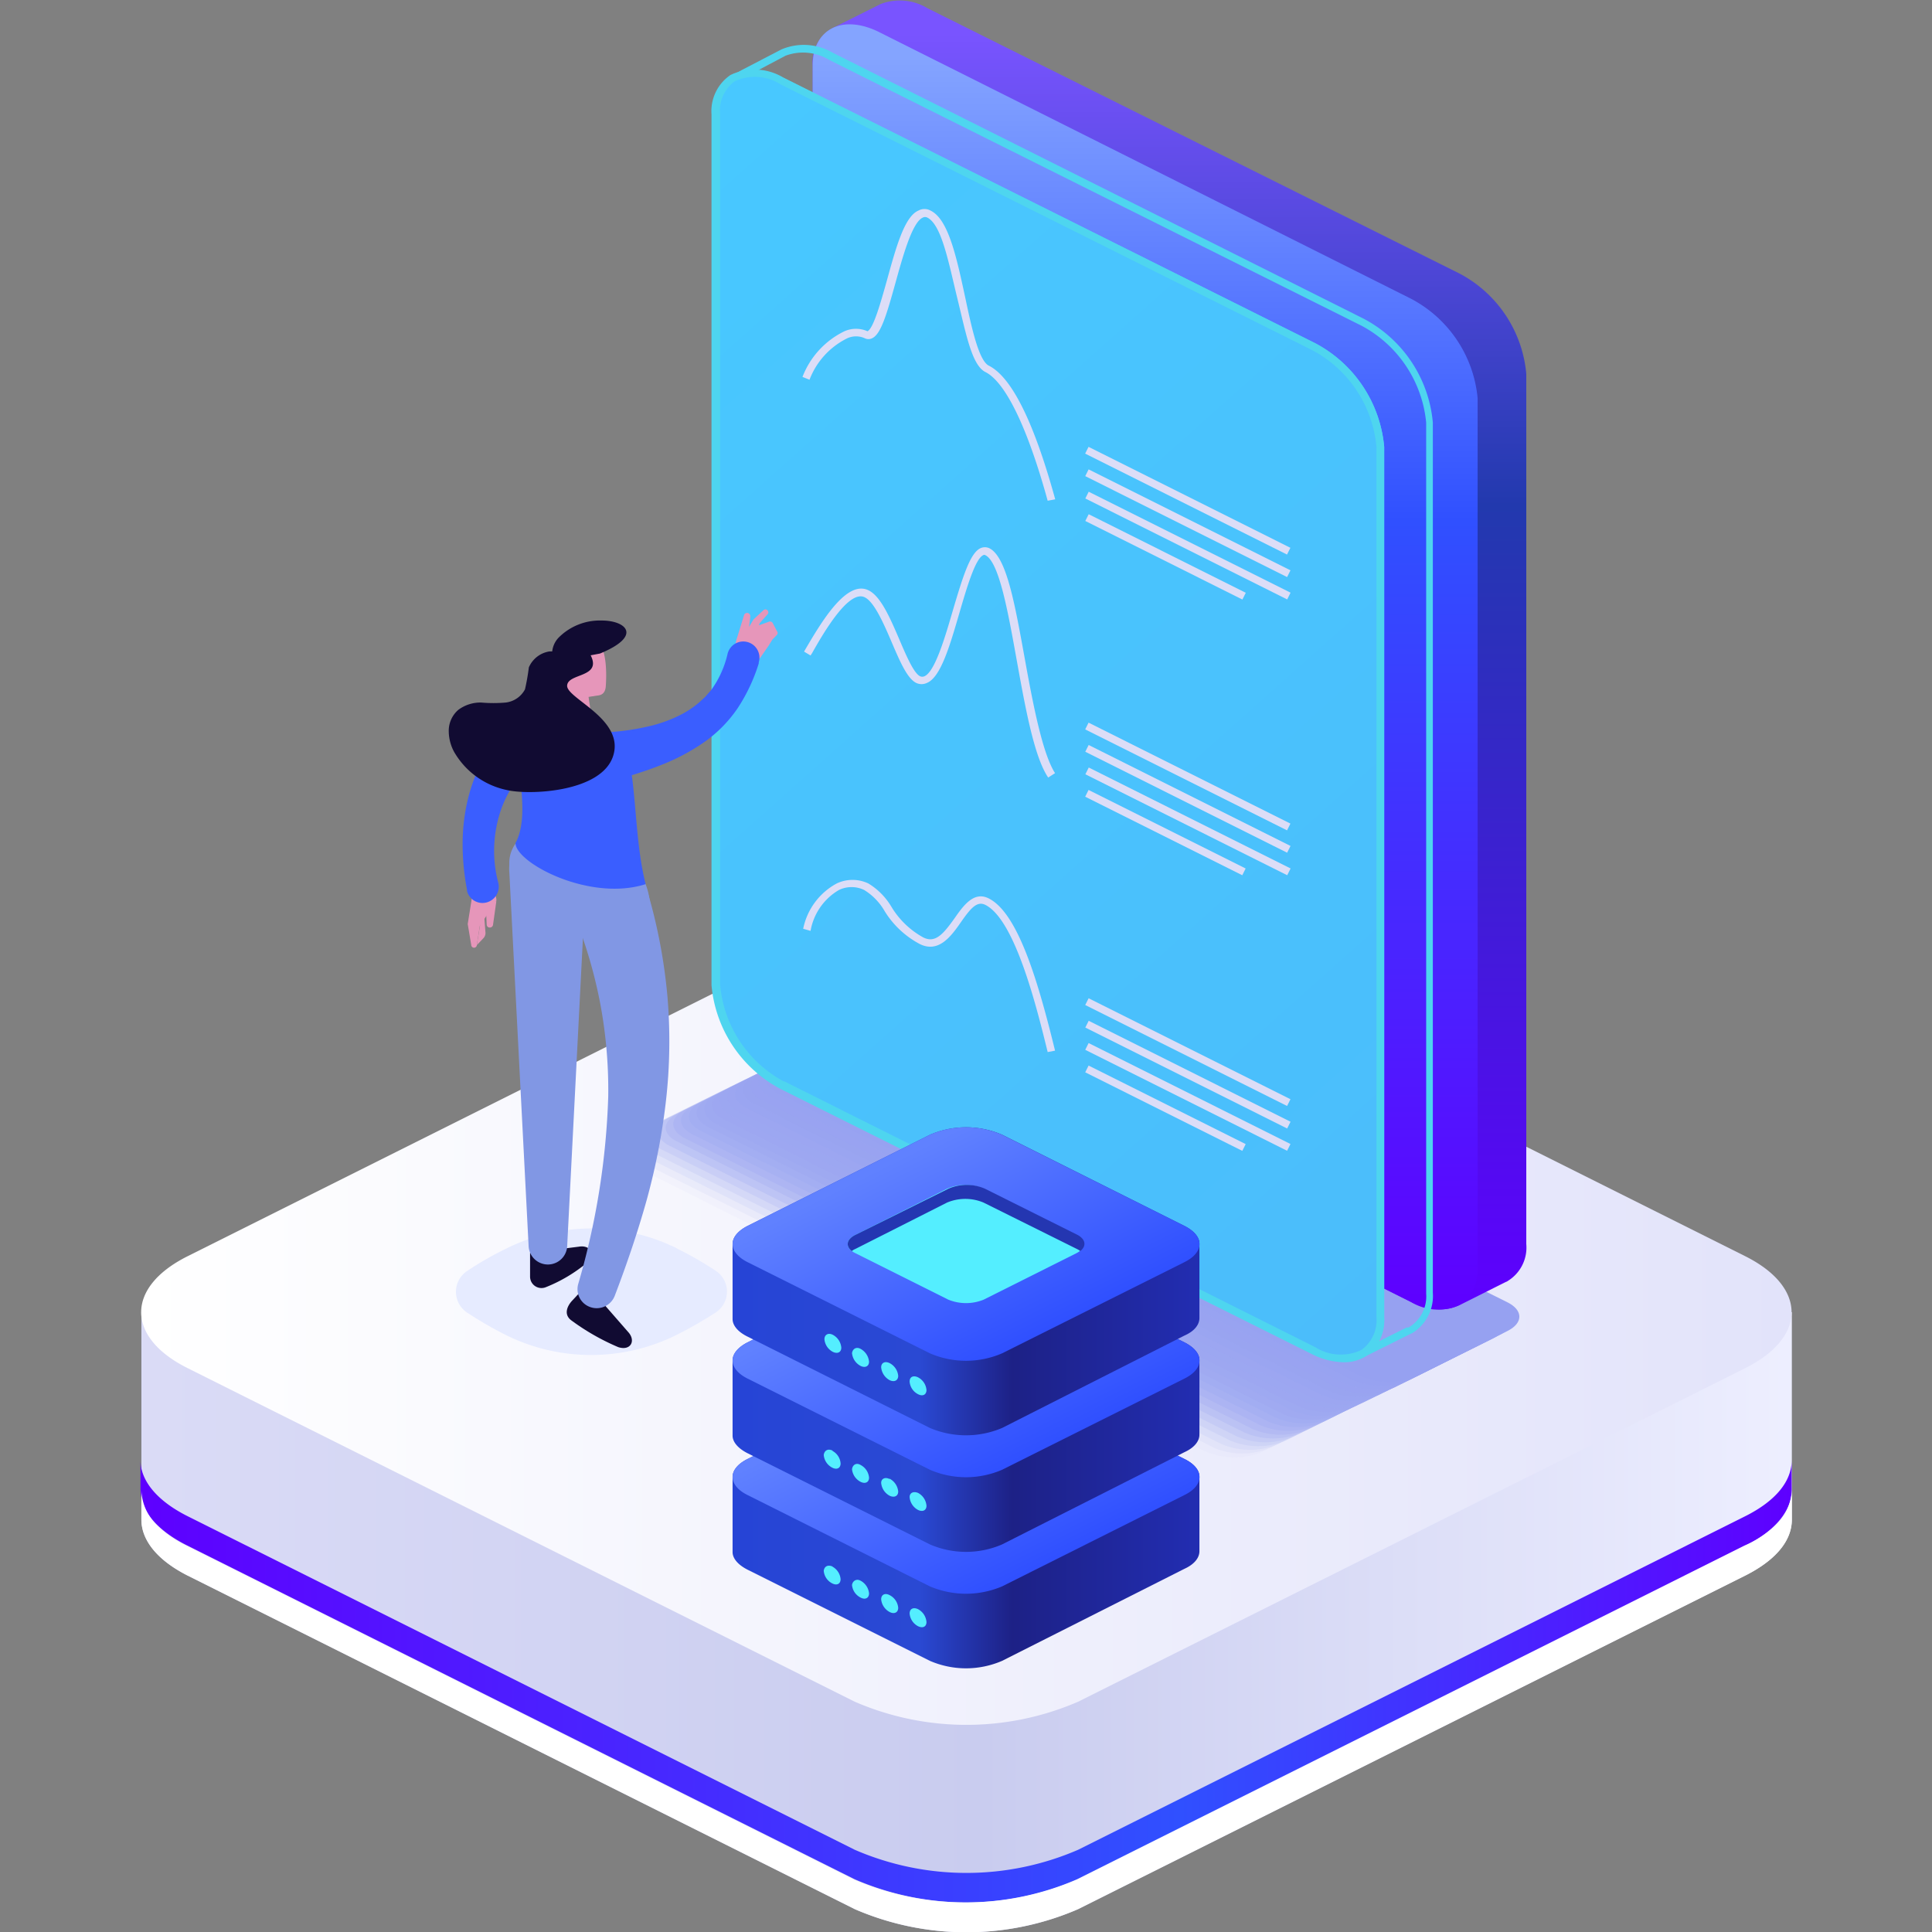
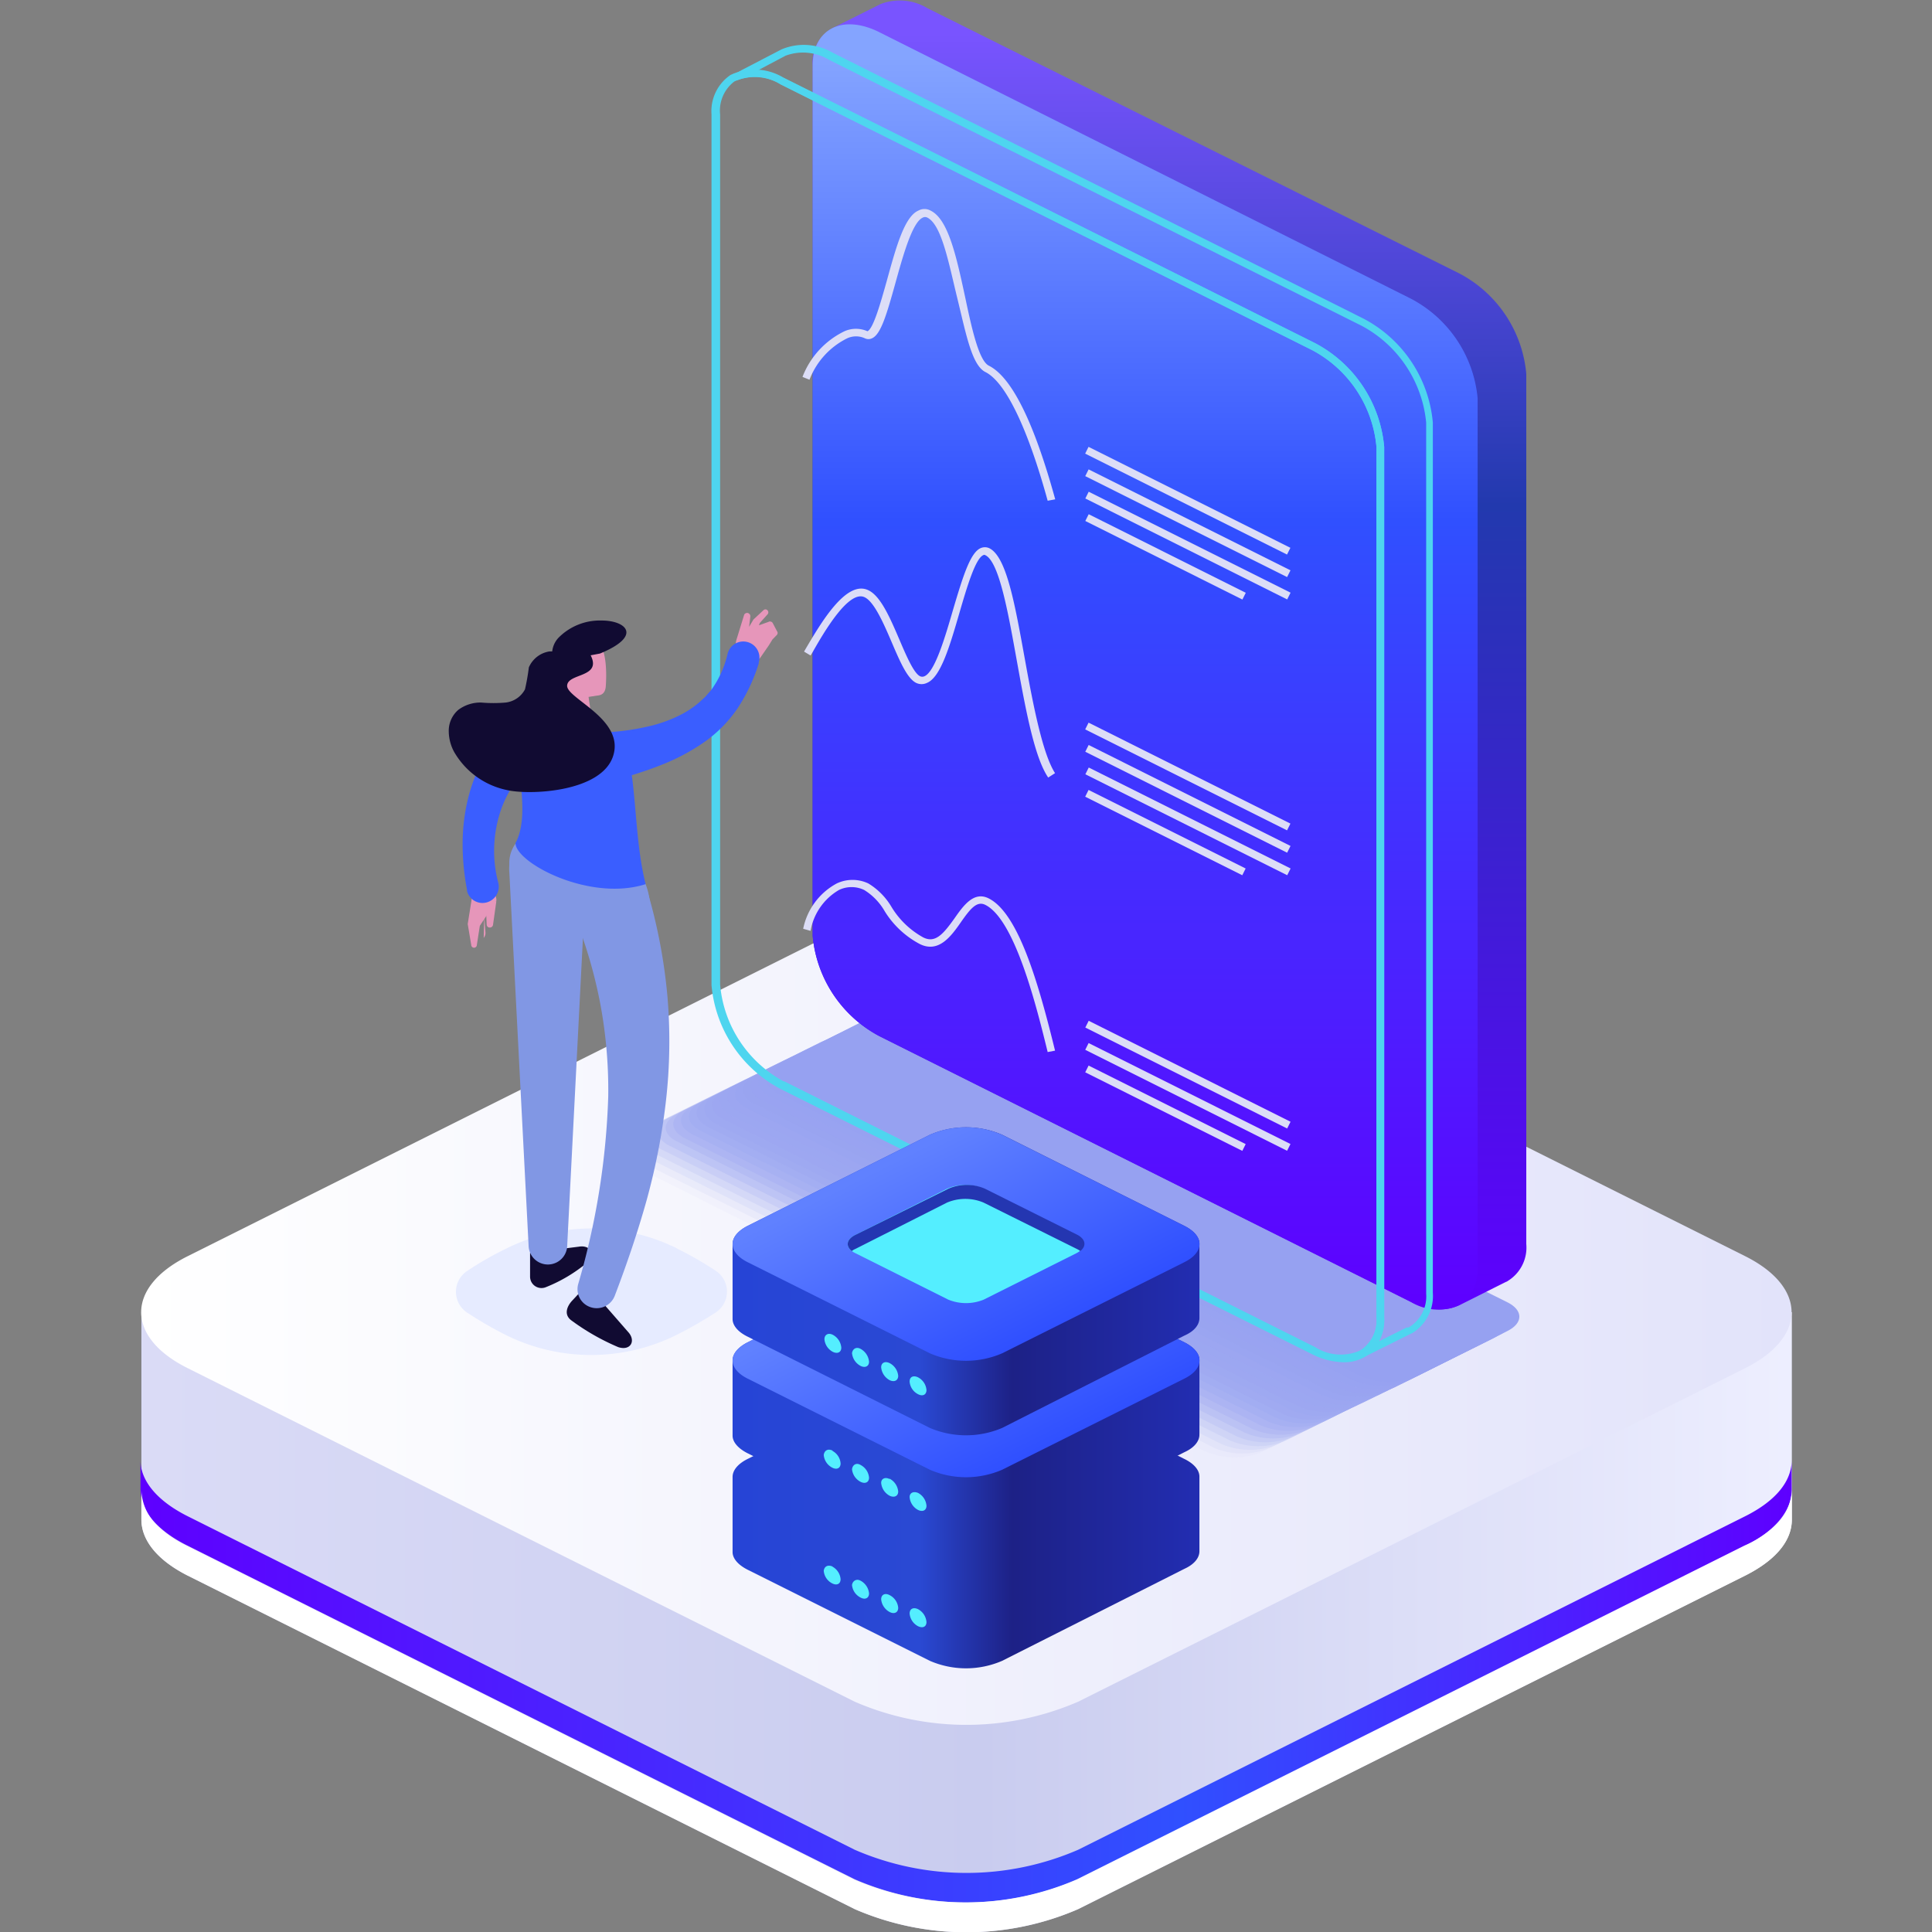
<svg xmlns="http://www.w3.org/2000/svg" xmlns:xlink="http://www.w3.org/1999/xlink" viewBox="0 0 110 110">
  <rect x="0" y="0" width="110" height="110" fill="#808080" stroke="none" />
  <defs>
    <linearGradient id="a" x1="373.59" y1="92.35" x2="279.84" y2="92.35" gradientTransform="matrix(-1, 0, 0, 1, 382.57, 0)" gradientUnits="userSpaceOnUse">
      <stop offset="0" stop-color="#dadbf6" />
      <stop offset="0.5" stop-color="#c9ccef" />
      <stop offset="1" stop-color="#eeefff" />
    </linearGradient>
    <linearGradient id="b" x1="8.04" y1="95.73" x2="101.96" y2="95.73" gradientUnits="userSpaceOnUse">
      <stop offset="0" stop-color="#5e00ff" />
      <stop offset="0.63" stop-color="#3050ff" />
      <stop offset="1" stop-color="#5e00ff" />
    </linearGradient>
    <linearGradient id="c" x1="280.62" y1="74.71" x2="374.53" y2="74.71" gradientTransform="matrix(-1, 0, 0, 1, 382.57, 0)" gradientUnits="userSpaceOnUse">
      <stop offset="0" stop-color="#e2e3fa" />
      <stop offset="1" stop-color="#fff" />
    </linearGradient>
    <linearGradient id="d" x1="596.56" y1="74.57" x2="596.56" y2="1.89" gradientTransform="matrix(-1, 0, 0, 1, 663.15, 0)" gradientUnits="userSpaceOnUse">
      <stop offset="0" stop-color="#5e00ff" />
      <stop offset="0.63" stop-color="#2239ae" />
      <stop offset="1" stop-color="#7954ff" />
    </linearGradient>
    <linearGradient id="e" x1="597.95" y1="74.57" x2="597.95" y2="3.24" gradientTransform="matrix(-1, 0, 0, 1, 663.15, 0)" gradientUnits="userSpaceOnUse">
      <stop offset="0" stop-color="#5e00ff" />
      <stop offset="0.63" stop-color="#3050ff" />
      <stop offset="1" stop-color="#84a4ff" />
    </linearGradient>
    <linearGradient id="f" x1="577.49" y1="69.91" x2="628.95" y2="12.21" gradientTransform="matrix(-1, 0, 0, 1, 663.15, 0)" gradientUnits="userSpaceOnUse">
      <stop offset="0" stop-color="#4bbdfb" />
      <stop offset="1" stop-color="#48c8ff" />
    </linearGradient>
    <linearGradient id="g" x1="41.85" y1="86.22" x2="68.16" y2="86.22" gradientTransform="matrix(-1, 0, 0, 1, 110, 0)" gradientUnits="userSpaceOnUse">
      <stop offset="0" stop-color="#222db1" />
      <stop offset="0.4" stop-color="#1d2186" />
      <stop offset="0.6" stop-color="#2a49d3" />
      <stop offset="1" stop-color="#2644d6" />
    </linearGradient>
    <linearGradient id="h" x1="1487.01" y1="-368.77" x2="1500.9" y2="-368.77" gradientTransform="matrix(-1, -0.5, -1, 0.5, 1180.16, 1015.63)" gradientUnits="userSpaceOnUse">
      <stop offset="0" stop-color="#3050ff" />
      <stop offset="1" stop-color="#6081ff" />
    </linearGradient>
    <linearGradient id="i" x1="41.85" y1="79.58" x2="68.16" y2="79.58" xlink:href="#g" />
    <linearGradient id="j" x1="1493.64" y1="-375.4" x2="1507.53" y2="-375.4" xlink:href="#h" />
    <linearGradient id="k" x1="41.85" y1="72.95" x2="68.16" y2="72.95" xlink:href="#g" />
    <linearGradient id="l" x1="1500.27" y1="-382.03" x2="1514.16" y2="-382.03" xlink:href="#h" />
  </defs>
  <title>sharktech-resource-monitor-icon</title>
  <g style="isolation:isolate">
    <path d="M8.05,74.71V86.52c0,1.15.87,2.29,2.62,3.18l38,19a16,16,0,0,0,12.71,0l38-19c1.76-.89,2.64-2,2.64-3.18V74.71Z" style="fill:url(#a)" />
    <path d="M10.67,86.32l38,19a16,16,0,0,0,12.71,0l38-19c1.75-.88,2.63-2,2.63-3.18v1.69c0,1.15-.88,2.3-2.63,3.17l-38,19a16,16,0,0,1-12.71,0l-38-19C8.92,87.13,8,86,8,84.83V83.14C8,84.29,8.92,85.44,10.67,86.32Z" style="fill:url(#b)" />
    <path d="M8.05,84.83v1.69c0,1.15.87,2.29,2.62,3.18l38,19a16,16,0,0,0,12.71,0l38-19c1.76-.89,2.64-2,2.64-3.18V84.83a2.91,2.91,0,0,1-1,2.09A6.2,6.2,0,0,1,99.32,88l-38,19a16,16,0,0,1-12.71,0l-38-19a6.49,6.49,0,0,1-1.6-1.09A2.93,2.93,0,0,1,8.05,84.83Z" style="fill:#fff" />
    <path d="M10.67,77.89l38,19a16,16,0,0,0,12.71,0l38-19c3.5-1.76,3.5-4.6,0-6.36l-38-19a16,16,0,0,0-12.71,0l-38,19C7.16,73.29,7.16,76.13,10.67,77.89Z" style="fill:url(#c)" />
    <g style="mix-blend-mode:multiply">
      <path d="M35.5,66.53,68.21,82.85a4.13,4.13,0,0,0,3.27,0l5.12-2.56c.9-.45.9-1.18,0-1.63L43.89,62.34a4,4,0,0,0-3.27,0L35.5,64.9C34.59,65.35,34.59,66.08,35.5,66.53Z" style="fill:#a8b2f1;opacity:0" />
      <path d="M35.94,66.32,68.65,82.64a4.13,4.13,0,0,0,3.27,0L77,80.07c.9-.45.9-1.18,0-1.63L44.32,62.12a4.1,4.1,0,0,0-3.26,0l-5.12,2.56C35,65.13,35,65.86,35.94,66.32Z" style="fill:#a7b1f1;opacity:0.048" />
      <path d="M36.38,66.1,69.09,82.42a4.1,4.1,0,0,0,3.26,0l5.13-2.56c.9-.45.9-1.18,0-1.63L44.76,61.91a4.1,4.1,0,0,0-3.26,0l-5.12,2.56C35.47,64.92,35.47,65.65,36.38,66.1Z" style="fill:#a6b0f1;opacity:0.095" />
      <path d="M36.82,65.89,69.53,82.21a4.1,4.1,0,0,0,3.26,0l5.13-2.56c.9-.46.9-1.19,0-1.64L45.2,61.69a4.1,4.1,0,0,0-3.26,0l-5.12,2.56C35.91,64.7,35.91,65.44,36.82,65.89Z" style="fill:#a5b0f1;opacity:0.143" />
      <path d="M37.25,65.67,70,82a4.1,4.1,0,0,0,3.26,0l5.12-2.56c.91-.45.91-1.18,0-1.63L45.64,61.48a4.1,4.1,0,0,0-3.26,0L37.25,64C36.35,64.49,36.35,65.22,37.25,65.67Z" style="fill:#a5aff1;opacity:0.19" />
      <path d="M37.69,65.46,70.41,81.78a4.1,4.1,0,0,0,3.26,0l5.12-2.56c.91-.45.91-1.19,0-1.64L46.08,61.26a4.1,4.1,0,0,0-3.26,0l-5.13,2.56C36.79,64.27,36.79,65,37.69,65.46Z" style="fill:#a4aef1;opacity:0.238" />
      <path d="M38.13,65.24,70.85,81.56a4.1,4.1,0,0,0,3.26,0L79.23,79c.91-.45.91-1.18,0-1.63L46.52,61.05a4.1,4.1,0,0,0-3.26,0l-5.13,2.56C37.23,64.06,37.23,64.79,38.13,65.24Z" style="fill:#a3adf1;opacity:0.286" />
      <path d="M38.57,65,71.29,81.35a4.1,4.1,0,0,0,3.26,0l5.12-2.56c.91-.45.91-1.19,0-1.64L47,60.83a4.13,4.13,0,0,0-3.27,0l-5.12,2.56C37.67,63.85,37.67,64.58,38.57,65Z" style="fill:#a2acf1;opacity:0.333" />
      <path d="M39,64.81,71.72,81.13a4.13,4.13,0,0,0,3.27,0l5.12-2.56c.9-.45.9-1.18,0-1.63L47.4,60.62a4.13,4.13,0,0,0-3.27,0L39,63.18C38.11,63.63,38.11,64.36,39,64.81Z" style="fill:#a1acf1;opacity:0.381" />
      <path d="M39.45,64.6,72.16,80.92a4.13,4.13,0,0,0,3.27,0l5.12-2.56c.9-.45.9-1.18,0-1.64L47.84,60.4a4.13,4.13,0,0,0-3.27,0L39.45,63C38.55,63.42,38.55,64.15,39.45,64.6Z" style="fill:#a0abf1;opacity:0.429" />
      <path d="M39.89,64.38,72.6,80.7a4,4,0,0,0,3.27,0L81,78.14c.9-.45.9-1.18,0-1.63L48.28,60.19a4.13,4.13,0,0,0-3.27,0l-5.12,2.56C39,63.2,39,63.93,39.89,64.38Z" style="fill:#9faaf1;opacity:0.476" />
      <path d="M40.33,64.17,73,80.49a4.13,4.13,0,0,0,3.27,0l5.12-2.56c.9-.45.9-1.18,0-1.64L48.72,60a4.13,4.13,0,0,0-3.27,0l-5.12,2.57C39.43,63,39.43,63.72,40.33,64.17Z" style="fill:#9fa9f1;opacity:0.524" />
      <path d="M40.77,64,73.48,80.27a4,4,0,0,0,3.27,0l5.12-2.56c.9-.45.9-1.18,0-1.63L49.16,59.76a4.13,4.13,0,0,0-3.27,0l-5.12,2.56C39.87,62.77,39.87,63.5,40.77,64Z" style="fill:#9ea8f1;opacity:0.571" />
      <path d="M41.21,63.74,73.92,80.06a4.13,4.13,0,0,0,3.27,0l5.12-2.56c.9-.45.9-1.18,0-1.63L49.6,59.55a4,4,0,0,0-3.27,0l-5.12,2.56C40.31,62.56,40.31,63.29,41.21,63.74Z" style="fill:#9da7f1;opacity:0.619" />
      <path d="M41.65,63.53,74.36,79.85a4.13,4.13,0,0,0,3.27,0l5.12-2.57c.9-.45.9-1.18,0-1.63L50,59.33a4.13,4.13,0,0,0-3.27,0l-5.12,2.56C40.75,62.34,40.75,63.07,41.65,63.53Z" style="fill:#9ca7f1;opacity:0.667" />
      <path d="M42.09,63.31,74.8,79.63a4.13,4.13,0,0,0,3.27,0l5.12-2.56c.9-.45.9-1.18,0-1.63L50.48,59.12a4,4,0,0,0-3.27,0l-5.12,2.56C41.19,62.13,41.19,62.86,42.09,63.31Z" style="fill:#9ba6f1;opacity:0.714" />
      <path d="M42.53,63.1,75.24,79.42a4.13,4.13,0,0,0,3.27,0l5.12-2.56c.9-.46.9-1.19,0-1.64L50.92,58.9a4.13,4.13,0,0,0-3.27,0l-5.12,2.56C41.63,61.91,41.63,62.64,42.53,63.1Z" style="fill:#9aa5f1;opacity:0.762" />
      <path d="M43,62.88,75.68,79.2a4.13,4.13,0,0,0,3.27,0l5.12-2.56c.9-.45.9-1.18,0-1.63L51.36,58.69a4.13,4.13,0,0,0-3.27,0L43,61.25C42.07,61.7,42.07,62.43,43,62.88Z" style="fill:#99a4f1;opacity:0.81" />
      <path d="M43.41,62.67,76.12,79a4.13,4.13,0,0,0,3.27,0l5.12-2.56c.9-.46.9-1.19,0-1.64L51.8,58.47a4.13,4.13,0,0,0-3.27,0L43.41,61C42.51,61.48,42.51,62.22,43.41,62.67Z" style="fill:#99a3f1;opacity:0.857" />
      <path d="M43.85,62.45,76.56,78.77a4.13,4.13,0,0,0,3.27,0L85,76.21c.9-.45.9-1.18,0-1.63L52.24,58.26a4.13,4.13,0,0,0-3.27,0l-5.12,2.56C42.94,61.27,42.94,62,43.85,62.45Z" style="fill:#98a3f1;opacity:0.905" />
      <path d="M44.29,62.24,77,78.56a4.13,4.13,0,0,0,3.27,0L85.39,76c.9-.45.9-1.19,0-1.64L52.67,58a4.1,4.1,0,0,0-3.26,0L44.29,60.6C43.38,61.05,43.38,61.79,44.29,62.24Z" style="fill:#97a2f1;opacity:0.952" />
      <path d="M44.73,62,77.44,78.34a4.1,4.1,0,0,0,3.26,0l5.13-2.56c.9-.45.9-1.18,0-1.63L53.11,57.83a4.1,4.1,0,0,0-3.26,0l-5.12,2.56C43.82,60.84,43.82,61.57,44.73,62Z" style="fill:#96a1f1" />
    </g>
    <path d="M47.42,1.59,50.14.23l0,0a3.05,3.05,0,0,1,2.67.24L83.09,15.57a7.17,7.17,0,0,1,3.81,5.72V70.83a2.23,2.23,0,0,1-1.05,2.1.34.34,0,0,1-.12.06l-2.65,1.33a3,3,0,0,1-2.76-.2L50.08,59a7.19,7.19,0,0,1-3.81-5.72V3.74A2.21,2.21,0,0,1,47.42,1.59Z" style="fill:url(#d)" />
    <path d="M50.08,59,80.32,74.12c2.11,1,3.81.2,3.81-1.9V22.67A7.15,7.15,0,0,0,80.32,17L50.08,1.84c-2.1-1.06-3.81-.2-3.81,1.9V53.28A7.19,7.19,0,0,0,50.08,59Z" style="fill:url(#e)" />
    <path d="M77.54,77.31a.22.22,0,0,1-.11-.41A2,2,0,0,0,78.37,75V25.45a6.94,6.94,0,0,0-3.69-5.53L44.44,4.8A2.82,2.82,0,0,0,42,4.56a.26.26,0,0,1-.21,0,.22.22,0,0,1-.1-.18c0-.09,0-.12.13-.2h0l.07,0L42.21,4,44.5,2.81l0,0A3.27,3.27,0,0,1,47.41,3L77.65,18.15a7.43,7.43,0,0,1,3.93,5.91V73.6a2.48,2.48,0,0,1-1.17,2.3l-.13.06-2.65,1.32ZM43.16,4a4.46,4.46,0,0,1,1.48.45L74.88,19.54a7.42,7.42,0,0,1,3.93,5.91V75a2.94,2.94,0,0,1-.3,1.37l1.58-.79.11,0a2.05,2.05,0,0,0,1-1.92V24.06a7,7,0,0,0-3.69-5.52L47.21,3.41a2.87,2.87,0,0,0-2.48-.24l0,0Z" style="fill:#4ed5ef" />
    <g style="mix-blend-mode:hard-light">
-       <path d="M44.54,61.77,74.78,76.89c2.11,1.06,3.81.2,3.81-1.9V25.45a7.15,7.15,0,0,0-3.81-5.72L44.54,4.61c-2.1-1.05-3.81-.2-3.81,1.9V56.05A7.17,7.17,0,0,0,44.54,61.77Z" style="fill:url(#f)" />
      <path d="M76.49,77.56a4.17,4.17,0,0,1-1.81-.47L44.44,62a7.42,7.42,0,0,1-3.93-5.91V6.51a2.49,2.49,0,0,1,1.08-2.24,3.18,3.18,0,0,1,3,.14L74.88,19.54a7.42,7.42,0,0,1,3.93,5.91V75a2.49,2.49,0,0,1-1.08,2.24A2.32,2.32,0,0,1,76.49,77.56Zm-31.85-16L74.88,76.7a2.72,2.72,0,0,0,2.63.16A2.08,2.08,0,0,0,78.37,75V25.45a6.94,6.94,0,0,0-3.69-5.53L44.44,4.8a2.72,2.72,0,0,0-2.63-.16A2.08,2.08,0,0,0,41,6.51V56.05A6.94,6.94,0,0,0,44.64,61.58Z" style="fill:#4ed5ef" />
    </g>
    <path d="M59.65,28.51c-1.14-4.15-2.4-6.76-3.55-7.33C55.33,20.79,55,19,54.51,17s-.89-4.2-1.71-4.61a.27.27,0,0,0-.26,0c-.6.26-1.13,2.18-1.56,3.73-.5,1.8-.83,2.92-1.33,3.14a.46.46,0,0,1-.41,0,1.2,1.2,0,0,0-1,0,4.37,4.37,0,0,0-2.15,2.36l-.4-.16a4.8,4.8,0,0,1,2.39-2.6,1.61,1.61,0,0,1,1.31,0s0,0,0,0c.34-.15.76-1.66,1.1-2.87.52-1.88,1-3.66,1.8-4A.71.71,0,0,1,53,12c1,.5,1.46,2.64,1.95,4.91.36,1.7.77,3.62,1.35,3.91,1.3.65,2.57,3.21,3.78,7.61Z" style="fill:#dcddf7" />
    <path d="M59.68,44.27c-.79-1.16-1.29-3.91-1.77-6.56s-1-5.72-1.81-6.1a.11.11,0,0,0-.12,0c-.45.2-.93,1.83-1.35,3.27-.55,1.89-1.07,3.68-1.85,4a.71.71,0,0,1-.62,0c-.5-.25-.91-1.19-1.38-2.29s-1-2.31-1.54-2.58c-.91-.46-2.34,2-3,3.17l-.09.14-.37-.22.08-.14c.88-1.49,2.34-4,3.61-3.34.69.35,1.22,1.59,1.74,2.8.38.89.81,1.9,1.17,2.08a.3.3,0,0,0,.26,0c.59-.26,1.16-2.19,1.61-3.74.59-2,1-3.29,1.58-3.55a.6.6,0,0,1,.49,0c1,.48,1.47,3.23,2.05,6.42.47,2.6,1,5.3,1.7,6.39Z" style="fill:#dcddf7" />
    <path d="M59.65,59.9c-.6-2.44-1.84-7.53-3.55-8.38-.48-.24-.85.21-1.4,1s-1.26,1.76-2.33,1.23a5.21,5.21,0,0,1-2-1.87,3.41,3.41,0,0,0-1.17-1.21,1.66,1.66,0,0,0-1.43,0A3.36,3.36,0,0,0,46.15,53l-.42-.12a3.78,3.78,0,0,1,1.91-2.58,2.1,2.1,0,0,1,1.8,0,3.85,3.85,0,0,1,1.32,1.34,4.84,4.84,0,0,0,1.8,1.73c.69.35,1.14-.18,1.79-1.09.51-.73,1.1-1.55,1.94-1.13,1.66.83,2.8,4.66,3.78,8.67Z" style="fill:#dcddf7" />
    <rect x="67.42" y="22.08" width="0.43" height="12.85" transform="translate(11.88 76.25) rotate(-63.43)" style="fill:#dcddf7" />
    <rect x="67.42" y="23.36" width="0.43" height="12.85" transform="translate(10.74 76.96) rotate(-63.43)" style="fill:#dcddf7" />
    <rect x="67.42" y="24.64" width="0.43" height="12.85" transform="translate(9.6 77.66) rotate(-63.43)" style="fill:#dcddf7" />
    <rect x="66.14" y="26.71" width="0.43" height="10" transform="translate(8.32 76.87) rotate(-63.43)" style="fill:#dcddf7" />
    <rect x="67.42" y="37.78" width="0.43" height="12.85" transform="translate(-2.16 84.93) rotate(-63.43)" style="fill:#dcddf7" />
    <rect x="67.42" y="39.06" width="0.43" height="12.85" transform="translate(-3.3 85.63) rotate(-63.43)" style="fill:#dcddf7" />
    <rect x="67.42" y="40.34" width="0.43" height="12.85" transform="translate(-4.44 86.34) rotate(-63.43)" style="fill:#dcddf7" />
    <rect x="66.14" y="42.4" width="0.43" height="10" transform="translate(-5.72 85.55) rotate(-63.43)" style="fill:#dcddf7" />
-     <rect x="67.42" y="53.48" width="0.43" height="12.85" transform="translate(-16.2 93.6) rotate(-63.43)" style="fill:#dcddf7" />
    <rect x="67.42" y="54.76" width="0.43" height="12.85" transform="translate(-17.34 94.31) rotate(-63.43)" style="fill:#dcddf7" />
    <rect x="67.42" y="56.03" width="0.43" height="12.85" transform="translate(-18.48 95.01) rotate(-63.43)" style="fill:#dcddf7" />
    <rect x="66.14" y="58.1" width="0.43" height="10" transform="translate(-19.76 94.22) rotate(-63.43)" style="fill:#dcddf7" />
    <path d="M38.57,71.09a10.93,10.93,0,0,0-9.75,0l0,0a18.67,18.67,0,0,0-2.23,1.28,1.42,1.42,0,0,0,0,2.36A21.88,21.88,0,0,0,28.78,76l0,0a10.93,10.93,0,0,0,9.75,0l0,0a23,23,0,0,0,2.23-1.28,1.42,1.42,0,0,0,0-2.36,19.5,19.5,0,0,0-2.23-1.28Z" style="fill:#e6ebff;mix-blend-mode:multiply" />
    <path d="M32.52,75.17A13.09,13.09,0,0,0,35.2,76.7c.68.22,1-.32.61-.81l-2.39-2.74-.85.91C32.27,74.39,32.1,74.85,32.52,75.17Z" style="fill:#110b32" />
    <path d="M31.07,73.29a8.64,8.64,0,0,0,2.38-1.42c.51-.46.15-1-.49-.89l-2.78.35v1.34A.65.65,0,0,0,31.07,73.29Z" style="fill:#110b32" />
    <path d="M36.89,50.84A30.94,30.94,0,0,1,38,56.72a30.11,30.11,0,0,1-.08,5.93,37.42,37.42,0,0,1-1.11,5.71C36.29,70.21,35.68,72,35,73.78a1.1,1.1,0,0,1-1.42.63,1.08,1.08,0,0,1-.66-1.3,42.7,42.7,0,0,0,1.71-10.67,26.67,26.67,0,0,0-.44-5.22,27,27,0,0,0-1.45-5,2.19,2.19,0,1,1,4.07-1.61,1.59,1.59,0,0,1,.07.2Z" style="fill:#8197e4" />
    <path d="M33.38,49.68,32.29,71a1.1,1.1,0,0,1-2.19,0L29,49.68a2.19,2.19,0,1,1,4.37-.22A.81.81,0,0,1,33.38,49.68Z" style="fill:#8197e4" />
    <path d="M28.26,51.31l-.19,1.35a.18.18,0,0,1-.18.15.17.17,0,0,1-.18-.16l-.05-1.08Z" style="fill:#e696ba" />
-     <path d="M27.57,52.18l.07.91a.43.43,0,0,1-.1.31l-.39.41.24-1.49Z" style="fill:#e696ba" />
+     <path d="M27.57,52.18l.07.91a.43.43,0,0,1-.1.31Z" style="fill:#e696ba" />
    <path d="M27.32,52.71l-.17,1.09a.16.16,0,0,1-.32,0l-.2-1.19.23-1.44a.64.64,0,0,1,.73-.54h.13a.62.62,0,0,1,.54.66Z" style="fill:#e696ba" />
    <path d="M31,42.93a5.58,5.58,0,0,0-1.46,1.33,6.42,6.42,0,0,0-1,1.8,7.24,7.24,0,0,0-.4,2.07,7,7,0,0,0,.23,2.13.93.93,0,0,1-.66,1.12.91.91,0,0,1-1.12-.65s0,0,0-.07a13.71,13.71,0,0,1-.25-2.56,10.92,10.92,0,0,1,.3-2.6,9.26,9.26,0,0,1,1-2.49,10,10,0,0,1,1.66-2.19l0,0a1.37,1.37,0,0,1,1.95,0,1.39,1.39,0,0,1,0,2A1.18,1.18,0,0,1,31,42.93Z" style="fill:#3a5eff" />
    <path d="M31.51,52.47l2.91.81A1.86,1.86,0,0,0,37,51.45a3.6,3.6,0,0,0-2.54-3.24l-2.91-.81A1.86,1.86,0,0,0,29,49.22,3.61,3.61,0,0,0,31.51,52.47Z" style="fill:#8197e4" />
    <path d="M34.49,39.08c-.08,1.07-1.55.18-1.7,0-.47-.43-1.3-1.88-.19-2.5a1.66,1.66,0,0,1,1.49.05C34.55,37.06,34.54,38.42,34.49,39.08Z" style="fill:#e696ba" />
    <polygon points="34.08 39.59 32.05 37.62 31.95 41.59 33.78 41.52 33.51 39.68 34.08 39.59" style="fill:#e696ba" />
    <path d="M29.35,48c1-1.83-.27-5.45,0-6.94a.74.74,0,0,1,.61-.61c1.47-.23,4.62.68,5.73,2.32.56,1.85.42,5,1.07,7.57C33.56,51.36,29.35,49.12,29.35,48Z" style="fill:#3a5eff" />
    <path d="M42.57,34.9a.19.19,0,0,1,.15.21l-.07.58.25-.42.56-.52a.16.16,0,0,1,.24,0,.17.17,0,0,1,0,.23l-.44.49-.05.13.54-.19a.18.18,0,0,1,.25.07l.24.46a.16.16,0,0,1,0,.2l-.26.27-.21.34-.47.68a.45.45,0,0,1-.63.11l-.39-.28-.11-.08c-.28-.19-.35-.44-.21-.85L42.37,35A.19.19,0,0,1,42.57,34.9Z" style="fill:#e696ba" />
    <path d="M34.58,41.69a13.32,13.32,0,0,0,2.28-.32,7.8,7.8,0,0,0,2.06-.76A5.41,5.41,0,0,0,39.8,40l.38-.35c.11-.14.23-.26.34-.4a5.67,5.67,0,0,0,.9-2,.92.92,0,1,1,1.78.46s0,0,0,.06A10,10,0,0,1,42,40.32a7.53,7.53,0,0,1-2,2,11.87,11.87,0,0,1-2.42,1.26c-.83.33-1.67.58-2.51.83a1.38,1.38,0,1,1-.77-2.64,1.4,1.4,0,0,1,.28-.06Z" style="fill:#3a5eff" />
    <path d="M26.09,40.42A2.1,2.1,0,0,1,27.4,40,8.08,8.08,0,0,0,28.79,40a1.43,1.43,0,0,0,1.1-.75A12.26,12.26,0,0,0,30.11,38a1.53,1.53,0,0,1,1.17-.91l.16,0a1.36,1.36,0,0,1,.34-.76,3.31,3.31,0,0,1,2.48-1c1.38,0,2.35.87-.1,1.88l-.53.1c.65,1.29-1.31,1-1.34,1.73s3.29,1.91,2.62,4-4.83,2.24-6.06,1.94a4.53,4.53,0,0,1-3-2.18,2.51,2.51,0,0,1-.3-1.2A1.57,1.57,0,0,1,26.09,40.42Z" style="fill:#110b32" />
    <path d="M42.56,83.07l10.38-5.2a5.26,5.26,0,0,1,4.12,0l10.38,5.2c.57.28.85.65.85,1v4.25c0,.37-.28.74-.85,1L57.06,94.56a5.18,5.18,0,0,1-4.12,0L42.56,89.37c-.57-.29-.85-.66-.85-1V84.09C41.71,83.72,42,83.35,42.56,83.07Z" style="fill:url(#g)" />
-     <path d="M42.56,85.12l10.38,5.2a5.26,5.26,0,0,0,4.12,0l10.38-5.2c1.14-.56,1.14-1.49,0-2.05l-10.38-5.2a5.26,5.26,0,0,0-4.12,0l-10.38,5.2C41.43,83.63,41.43,84.56,42.56,85.12Z" style="fill:url(#h)" />
    <path d="M42.56,76.43l10.38-5.19a5.18,5.18,0,0,1,4.12,0l10.38,5.19c.57.29.85.66.85,1v4.25c0,.37-.28.74-.85,1L57.06,87.93a5.18,5.18,0,0,1-4.12,0L42.56,82.74c-.57-.29-.85-.66-.85-1V77.46C41.71,77.09,42,76.72,42.56,76.43Z" style="fill:url(#i)" />
    <path d="M42.56,78.49l10.38,5.19a5.18,5.18,0,0,0,4.12,0l10.38-5.19c1.14-.57,1.14-1.49,0-2.06L57.06,71.24a5.18,5.18,0,0,0-4.12,0L42.56,76.43C41.43,77,41.43,77.92,42.56,78.49Z" style="fill:url(#j)" />
    <path d="M42.56,69.8l10.38-5.19a5.18,5.18,0,0,1,4.12,0L67.44,69.8c.57.29.85.66.85,1v4.24c0,.38-.28.75-.85,1L57.06,81.3a5.26,5.26,0,0,1-4.12,0L42.56,76.1c-.57-.28-.85-.65-.85-1V70.83C41.71,70.46,42,70.09,42.56,69.8Z" style="fill:url(#k)" />
    <path d="M42.56,71.86l10.38,5.19a5.18,5.18,0,0,0,4.12,0l10.38-5.19c1.14-.57,1.14-1.49,0-2.06L57.06,64.61a5.18,5.18,0,0,0-4.12,0L42.56,69.8C41.43,70.37,41.43,71.29,42.56,71.86Z" style="fill:url(#l)" />
    <path d="M48.7,71.35,54,74A2.68,2.68,0,0,0,56,74l5.27-2.64c.57-.28.57-.75,0-1L56,67.68a2.6,2.6,0,0,0-2.08,0L48.7,70.31C48.12,70.6,48.12,71.07,48.7,71.35Z" style="fill:#54eeff" />
    <path d="M61.51,71.23a1.32,1.32,0,0,0-.2-.12L56,68.47a2.68,2.68,0,0,0-2.08,0L48.7,71.11a.76.76,0,0,0-.2.12c-.37-.29-.3-.67.2-.92L54,67.68a2.6,2.6,0,0,1,2.08,0l5.27,2.63C61.81,70.56,61.87,70.94,61.51,71.23Z" style="fill:#2436b1" />
    <path d="M52.27,78.42a.9.9,0,0,1,.48.72c0,.27-.21.38-.48.24a.88.88,0,0,1-.48-.72C51.79,78.39,52,78.29,52.27,78.42Zm-1.62-.81a.91.91,0,0,1,.49.72c0,.27-.22.38-.49.25a.93.93,0,0,1-.48-.73C50.17,77.59,50.39,77.48,50.65,77.61ZM49,76.8a.93.93,0,0,1,.48.73c0,.26-.22.37-.48.24a.92.92,0,0,1-.49-.73C48.55,76.78,48.77,76.67,49,76.8ZM47.42,76a.91.91,0,0,1,.48.73c0,.26-.21.37-.48.24a.9.9,0,0,1-.48-.72C46.94,76,47.15,75.86,47.42,76Z" style="fill:#54eeff" />
    <path d="M52.27,85a.91.91,0,0,1,.48.73c0,.26-.21.37-.48.24a.91.91,0,0,1-.48-.73C51.79,85,52,84.89,52.27,85Zm-1.62-.81a.92.92,0,0,1,.49.73c0,.26-.22.37-.49.24a.92.92,0,0,1-.48-.73C50.17,84.19,50.39,84.08,50.65,84.21ZM49,83.41a.9.9,0,0,1,.48.72c0,.27-.22.37-.48.24a.91.91,0,0,1-.49-.72C48.55,83.38,48.77,83.27,49,83.41Zm-1.62-.81a.88.88,0,0,1,.48.72c0,.27-.21.38-.48.24a.9.9,0,0,1-.48-.72C46.94,82.57,47.15,82.46,47.42,82.6Z" style="fill:#54eeff" />
    <path d="M52.27,91.62a.91.91,0,0,1,.48.73c0,.27-.21.37-.48.24a.9.9,0,0,1-.48-.72C51.79,91.6,52,91.49,52.27,91.62Zm-1.62-.8a.89.89,0,0,1,.49.72c0,.27-.22.38-.49.24a.92.92,0,0,1-.48-.72C50.17,90.79,50.39,90.68,50.65,90.82ZM49,90a.92.92,0,0,1,.48.72c0,.27-.22.38-.48.24a.89.89,0,0,1-.49-.72C48.55,90,48.77,89.87,49,90Zm-1.62-.81a.9.9,0,0,1,.48.72c0,.27-.21.38-.48.24a.88.88,0,0,1-.48-.72C46.94,89.17,47.15,89.07,47.42,89.2Z" style="fill:#54eeff" />
  </g>
</svg>